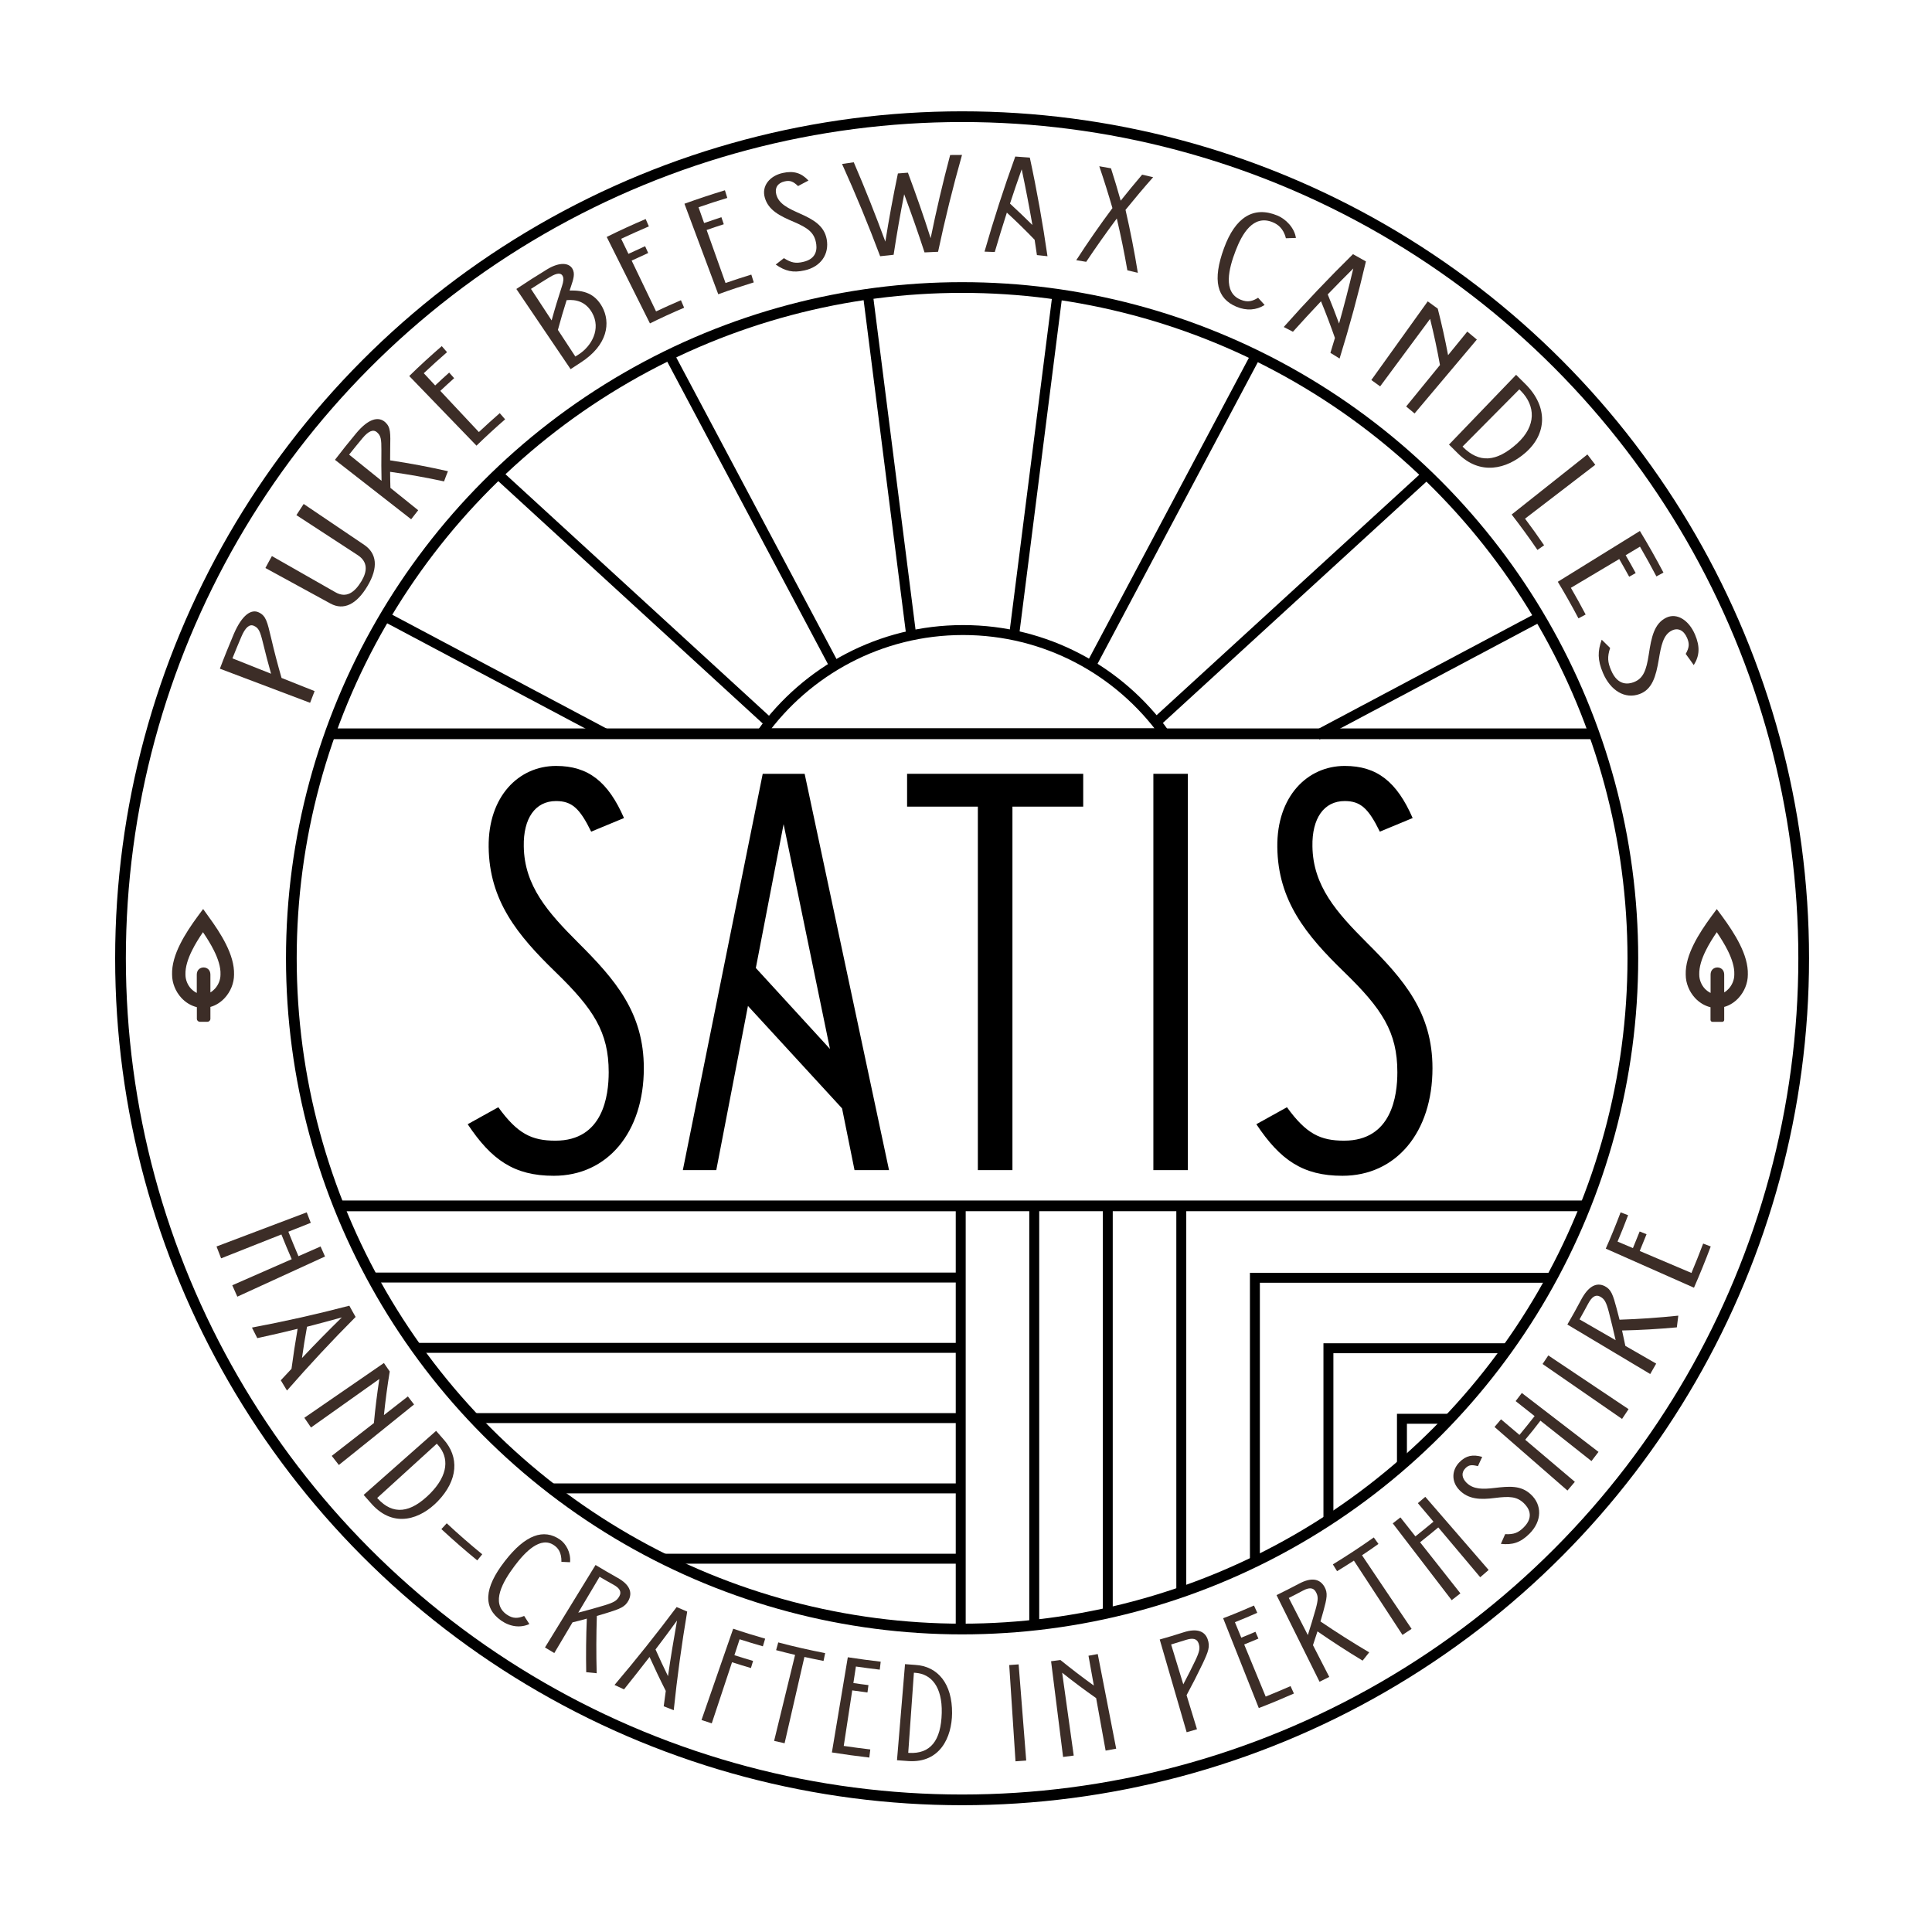
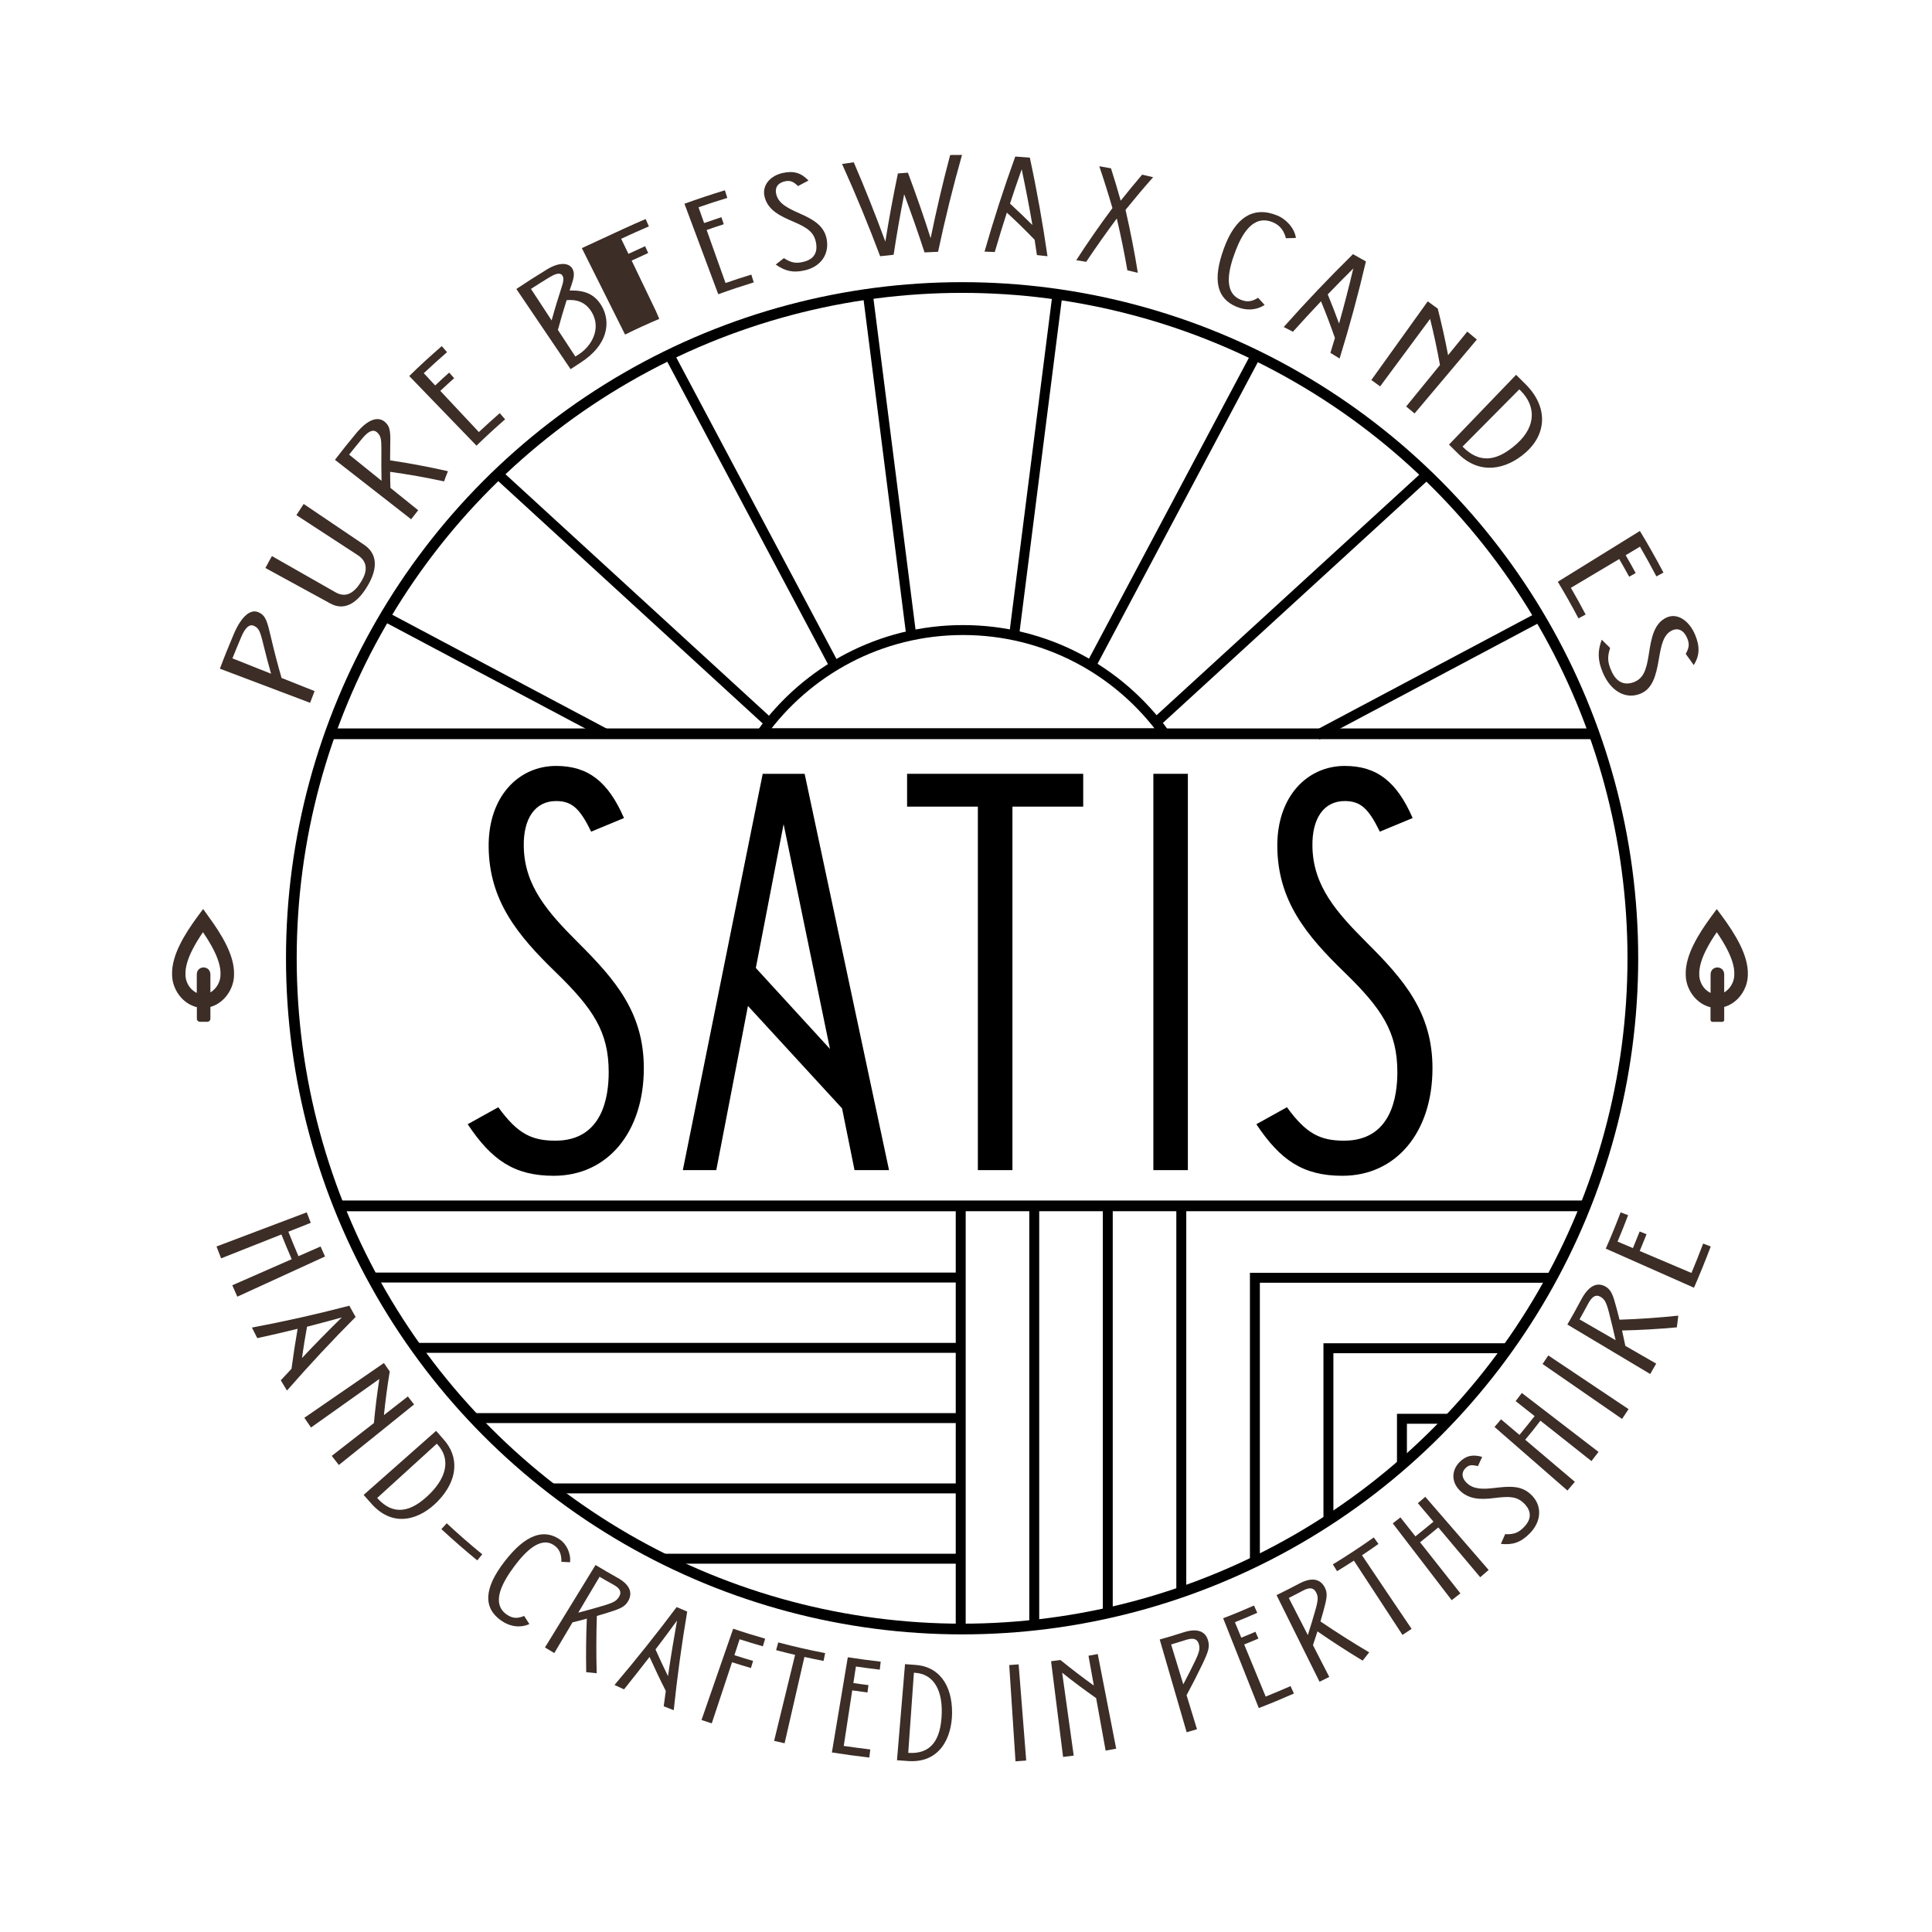
<svg xmlns="http://www.w3.org/2000/svg" version="1.1" id="Layer_1" x="0px" y="0px" viewBox="0 0 252.52 252.52" style="enable-background:new 0 0 252.52 252.52;" xml:space="preserve">
  <style type="text/css">
	.st0{fill:none;stroke:#000000;stroke-width:1.4;stroke-miterlimit:10;}
	.st1{fill:none;stroke:#000000;stroke-miterlimit:10;}
	.st2{display:none;}
	.st3{display:inline;}
	.st4{fill:#8097B7;stroke:#000000;stroke-width:1.4;stroke-miterlimit:10;}
	.st5{fill:#B4CED7;stroke:#000000;stroke-width:1.4;stroke-miterlimit:10;}
	.st6{fill:#728791;stroke:#000000;stroke-width:1.4;stroke-miterlimit:10;}
	.st7{fill:#708E83;stroke:#000000;stroke-width:1.4;stroke-miterlimit:10;}
	.st8{fill:#4A8A74;stroke:#000000;stroke-width:1.4;stroke-miterlimit:10;}
	.st9{fill:#5D6B67;stroke:#000000;stroke-width:1.4;stroke-miterlimit:10;}
	.st10{fill:#FDD77F;stroke:#000000;stroke-width:1.4;stroke-miterlimit:10;}
	.st11{fill:#E97A41;stroke:#000000;stroke-width:1.4;stroke-miterlimit:10;}
	.st12{fill:#BE7242;stroke:#000000;stroke-width:1.4;stroke-miterlimit:10;}
	.st13{fill:#9C5127;stroke:#000000;stroke-width:1.4;stroke-miterlimit:10;}
	.st14{fill:#B98486;stroke:#000000;stroke-width:1.4;stroke-miterlimit:10;}
	.st15{fill:#D26167;stroke:#000000;stroke-width:1.4;stroke-miterlimit:10;}
	.st16{fill:#3C2D27;}
	.st17{fill:none;stroke:#000000;stroke-width:1.3;stroke-miterlimit:10;}
</style>
  <circle class="st0" cx="125.75" cy="125.25" r="87.67" />
-   <circle class="st0" cx="125.75" cy="125.25" r="110" />
  <g>
    <path d="M84.15,139.62c0,8.36-4.74,14.06-11.77,14.06c-5.18,0-8.14-2.07-11.25-6.74l4-2.22c2.52,3.48,4.37,4.37,7.47,4.37   c6.22,0,6.96-5.85,6.96-8.95c0-5.25-2-8.29-6.96-13.1c-4.96-4.81-8.66-9.32-8.73-16.35c-0.07-6.59,3.92-10.58,8.81-10.58   c4.22,0,6.81,2.07,8.88,6.81l-4.29,1.78c-1.48-3.03-2.52-4-4.59-4c-2.74,0-4.29,2.29-4.22,5.92c0.07,5.18,3.18,8.66,7.1,12.58   C80.45,128.07,84.15,132.37,84.15,139.62z" />
    <path d="M97.76,131.48l-4.14,21.46h-4.37l10.44-51.8h5.48l11.03,51.8h-4.51l-1.63-8.07L97.76,131.48z M102.42,107.72l-3.63,18.8   l9.69,10.58L102.42,107.72z" />
    <path d="M132.32,152.94h-4.51v-47.51h-9.25v-4.29h23.02v4.29h-9.25V152.94z" />
    <path d="M155.26,101.14v51.8h-4.51v-51.8H155.26z" />
    <path d="M187.23,139.62c0,8.36-4.74,14.06-11.77,14.06c-5.18,0-8.14-2.07-11.25-6.74l4-2.22c2.52,3.48,4.37,4.37,7.47,4.37   c6.22,0,6.96-5.85,6.96-8.95c0-5.25-2-8.29-6.96-13.1c-4.96-4.81-8.66-9.32-8.73-16.35c-0.07-6.59,3.92-10.58,8.81-10.58   c4.22,0,6.81,2.07,8.88,6.81l-4.29,1.78c-1.48-3.03-2.52-4-4.59-4c-2.74,0-4.29,2.29-4.22,5.92c0.07,5.18,3.18,8.66,7.1,12.58   C183.53,128.07,187.23,132.37,187.23,139.62z" />
  </g>
  <line class="st1" x1="125.57" y1="157.79" x2="44.25" y2="157.79" />
  <g class="st2">
    <g class="st3">
      <path class="st4" d="M208.38,95.87c-12.08-33.97-44.51-58.3-82.63-58.3S55.2,61.9,43.13,95.87H208.38z" />
      <path class="st4" d="M44.25,157.61c12.88,32.4,44.52,55.31,81.51,55.31s68.63-22.91,81.51-55.31H44.25z" />
    </g>
  </g>
  <g class="st2">
    <g class="st3">
      <path class="st5" d="M208.38,95.87c-12.08-33.97-44.51-58.3-82.63-58.3S55.2,61.9,43.13,95.87H208.38z" />
      <path class="st5" d="M44.25,157.61c12.88,32.4,44.52,55.31,81.51,55.31s68.63-22.91,81.51-55.31H44.25z" />
    </g>
  </g>
  <g class="st2">
    <g class="st3">
      <path class="st6" d="M208.38,95.87c-12.08-33.97-44.51-58.3-82.63-58.3S55.2,61.9,43.13,95.87H208.38z" />
      <path class="st6" d="M44.25,157.61c12.88,32.4,44.52,55.31,81.51,55.31s68.63-22.91,81.51-55.31H44.25z" />
    </g>
  </g>
  <g class="st2">
    <g class="st3">
      <path class="st7" d="M208.38,95.87c-12.08-33.97-44.51-58.3-82.63-58.3S55.2,61.9,43.13,95.87H208.38z" />
      <path class="st7" d="M44.25,157.61c12.88,32.4,44.52,55.31,81.51,55.31s68.63-22.91,81.51-55.31H44.25z" />
    </g>
  </g>
  <g class="st2">
    <g class="st3">
      <path class="st8" d="M208.38,95.87c-12.08-33.97-44.51-58.3-82.63-58.3S55.2,61.9,43.13,95.87H208.38z" />
      <path class="st8" d="M44.25,157.61c12.88,32.4,44.52,55.31,81.51,55.31s68.63-22.91,81.51-55.31H44.25z" />
    </g>
  </g>
  <g class="st2">
    <g class="st3">
      <path class="st9" d="M208.38,95.87c-12.08-33.97-44.51-58.3-82.63-58.3S55.2,61.9,43.13,95.87H208.38z" />
      <path class="st9" d="M44.25,157.61c12.88,32.4,44.52,55.31,81.51,55.31s68.63-22.91,81.51-55.31H44.25z" />
    </g>
  </g>
  <g class="st2">
    <g class="st3">
      <path class="st10" d="M208.38,95.87c-12.08-33.97-44.51-58.3-82.63-58.3S55.2,61.9,43.13,95.87H208.38z" />
      <path class="st10" d="M44.25,157.61c12.88,32.4,44.52,55.31,81.51,55.31s68.63-22.91,81.51-55.31H44.25z" />
    </g>
  </g>
  <g class="st2">
    <g class="st3">
      <path class="st11" d="M208.38,95.87c-12.08-33.97-44.51-58.3-82.63-58.3S55.2,61.9,43.13,95.87H208.38z" />
      <path class="st11" d="M44.25,157.61c12.88,32.4,44.52,55.31,81.51,55.31s68.63-22.91,81.51-55.31H44.25z" />
    </g>
  </g>
  <g class="st2">
    <g class="st3">
      <path class="st12" d="M208.38,95.87c-12.08-33.97-44.51-58.3-82.63-58.3S55.2,61.9,43.13,95.87H208.38z" />
      <path class="st12" d="M44.25,157.61c12.88,32.4,44.52,55.31,81.51,55.31s68.63-22.91,81.51-55.31H44.25z" />
    </g>
  </g>
  <g class="st2">
    <g class="st3">
      <path class="st13" d="M208.38,95.87c-12.08-33.97-44.51-58.3-82.63-58.3S55.2,61.9,43.13,95.87H208.38z" />
      <path class="st13" d="M44.25,157.61c12.88,32.4,44.52,55.31,81.51,55.31s68.63-22.91,81.51-55.31H44.25z" />
    </g>
  </g>
  <g class="st2">
    <g class="st3">
      <path class="st14" d="M208.38,95.87c-12.08-33.97-44.51-58.3-82.63-58.3S55.2,61.9,43.13,95.87H208.38z" />
      <path class="st14" d="M44.25,157.61c12.88,32.4,44.52,55.31,81.51,55.31s68.63-22.91,81.51-55.31H44.25z" />
    </g>
  </g>
  <g class="st2">
    <g class="st3">
      <path class="st15" d="M208.38,95.87c-12.08-33.97-44.51-58.3-82.63-58.3S55.2,61.9,43.13,95.87H208.38z" />
      <path class="st15" d="M44.25,157.61c12.88,32.4,44.52,55.31,81.51,55.31s68.63-22.91,81.51-55.31H44.25z" />
    </g>
  </g>
  <g>
    <path class="st16" d="M35.43,83.36c0.41,1.77,0.87,3.52,1.37,5.25c1.44,0.57,2.88,1.15,4.32,1.72c-0.2,0.51-0.4,1.02-0.59,1.53   c-3.93-1.49-7.86-2.97-11.79-4.46c0.58-1.55,1.2-3.06,1.83-4.56c1.07-2.47,2.27-3.28,3.27-2.79C34.78,80.5,34.94,81.31,35.43,83.36   z M33.19,81.8c-0.59-0.27-1.14,0.23-1.65,1.44c-0.4,0.93-0.78,1.86-1.16,2.81c1.68,0.67,3.37,1.34,5.05,2.01   c-0.38-1.33-0.73-2.68-1.06-4.04C34,82.49,33.8,82.07,33.19,81.8z" />
    <path class="st16" d="M48.03,76.6c-1.41,2.38-3.1,3.23-4.83,2.29c-2.84-1.55-5.67-3.1-8.51-4.65c0.28-0.52,0.56-1.05,0.85-1.56   c2.77,1.58,5.54,3.16,8.32,4.74c1.4,0.79,2.48,0.04,3.39-1.47c0.76-1.27,0.85-2.51-0.49-3.39c-2.67-1.74-5.35-3.49-8.02-5.23   c0.31-0.49,0.63-0.98,0.95-1.46c2.65,1.79,5.3,3.58,7.95,5.37C49.23,72.34,49.49,74.16,48.03,76.6z" />
    <path class="st16" d="M51.03,63.77c1.21,0.97,2.42,1.95,3.63,2.92c-0.31,0.39-0.61,0.78-0.92,1.18c-3.32-2.59-6.64-5.18-9.96-7.77   c0.91-1.19,1.84-2.35,2.79-3.49c1.58-1.89,2.9-2.23,3.79-1.42c0.71,0.65,0.68,1.43,0.64,3.43c-0.01,0.52-0.01,1.03-0.01,1.55   c2.56,0.38,5.09,0.86,7.56,1.42c-0.18,0.44-0.35,0.88-0.51,1.33c-2.31-0.5-4.66-0.92-7.05-1.25   C50.99,62.37,51.01,63.07,51.03,63.77z M49.85,58.88c0.01-1.5-0.07-1.94-0.58-2.38c-0.49-0.43-1.12-0.15-1.89,0.77   c-0.59,0.71-1.17,1.42-1.75,2.15c1.41,1.14,2.83,2.28,4.24,3.42C49.84,61.53,49.83,60.21,49.85,58.88z" />
    <path class="st16" d="M57.74,45.24c0.23,0.26,0.46,0.53,0.69,0.79c-1.03,0.89-2.04,1.81-3.04,2.75c0.5,0.53,1,1.06,1.49,1.6   c0.6-0.57,1.21-1.13,1.83-1.68c0.22,0.24,0.43,0.49,0.65,0.73c-0.61,0.54-1.21,1.1-1.81,1.66c1.68,1.79,3.36,3.59,5.04,5.38   c0.9-0.84,1.81-1.67,2.73-2.47c0.23,0.27,0.46,0.54,0.7,0.81c-1.28,1.11-2.52,2.25-3.74,3.44c-2.93-3.03-5.86-6.06-8.79-9.1   C54.86,47.8,56.29,46.5,57.74,45.24z" />
    <path class="st16" d="M78.7,40.09c1.13,2.06,0.77,5.01-2.82,7.31c-0.43,0.28-0.87,0.57-1.3,0.85c-2.36-3.49-4.72-6.98-7.09-10.48   c1.33-0.89,2.68-1.75,4.04-2.58c1.65-0.99,2.85-0.83,3.29-0.06c0.37,0.64,0.13,1.36-0.21,2.37c-0.05,0.16-0.11,0.31-0.16,0.47   C76.29,37.93,77.72,38.34,78.7,40.09z M72.1,41.88c0.41-1.5,0.87-3,1.36-4.51c0.18-0.55,0.26-1.01,0.06-1.34   c-0.2-0.34-0.67-0.41-1.65,0.18c-0.83,0.5-1.65,1.02-2.47,1.55C70.3,39.14,71.2,40.51,72.1,41.88z M77.38,40.86   c-0.84-1.45-2.1-1.74-3.32-1.63c-0.41,1.3-0.79,2.59-1.14,3.89c0.76,1.16,1.52,2.32,2.28,3.48c0.16-0.1,0.31-0.2,0.47-0.3   C77.3,45.24,78.6,43,77.38,40.86z" />
-     <path class="st16" d="M84.39,28.63c0.14,0.32,0.28,0.64,0.42,0.96c-1.22,0.52-2.42,1.06-3.62,1.62c0.32,0.66,0.63,1.31,0.95,1.97   c0.72-0.34,1.45-0.67,2.18-1c0.13,0.3,0.27,0.59,0.4,0.89c-0.72,0.32-1.44,0.65-2.16,0.99c1.06,2.21,2.13,4.42,3.19,6.64   c1.08-0.51,2.16-0.99,3.25-1.46c0.14,0.33,0.28,0.65,0.42,0.98c-1.51,0.64-3,1.32-4.47,2.05c-1.88-3.77-3.77-7.54-5.65-11.3   C80.97,30.14,82.67,29.36,84.39,28.63z" />
+     <path class="st16" d="M84.39,28.63c0.14,0.32,0.28,0.64,0.42,0.96c-1.22,0.52-2.42,1.06-3.62,1.62c0.32,0.66,0.63,1.31,0.95,1.97   c0.72-0.34,1.45-0.67,2.18-1c0.13,0.3,0.27,0.59,0.4,0.89c-0.72,0.32-1.44,0.65-2.16,0.99c1.06,2.21,2.13,4.42,3.19,6.64   c0.14,0.33,0.28,0.65,0.42,0.98c-1.51,0.64-3,1.32-4.47,2.05c-1.88-3.77-3.77-7.54-5.65-11.3   C80.97,30.14,82.67,29.36,84.39,28.63z" />
    <path class="st16" d="M94.75,24.87c0.1,0.33,0.21,0.67,0.31,1c-1.26,0.38-2.51,0.79-3.76,1.22c0.24,0.69,0.49,1.37,0.73,2.06   c0.75-0.26,1.51-0.51,2.26-0.76c0.1,0.31,0.2,0.62,0.31,0.92c-0.75,0.24-1.5,0.49-2.24,0.75c0.82,2.31,1.65,4.62,2.47,6.93   c1.12-0.39,2.24-0.75,3.37-1.1c0.11,0.34,0.21,0.68,0.32,1.02c-1.56,0.48-3.11,0.99-4.64,1.55c-1.47-3.94-2.95-7.89-4.42-11.83   C91.21,26,92.97,25.41,94.75,24.87z" />
    <path class="st16" d="M108.05,31.25c0.37,2-0.79,3.62-2.88,4.09c-1.55,0.35-2.54,0.09-3.78-0.76c0.35-0.28,0.71-0.56,1.07-0.84   c0.98,0.63,1.58,0.71,2.52,0.49c1.88-0.42,1.82-1.84,1.66-2.58c-0.26-1.25-1.03-1.86-2.88-2.65c-1.85-0.78-3.34-1.53-3.8-3.18   c-0.44-1.54,0.67-2.84,2.34-3.21c1.44-0.32,2.44-0.01,3.37,0.99c-0.46,0.24-0.91,0.47-1.36,0.72c-0.65-0.62-1.06-0.77-1.76-0.61   c-0.93,0.21-1.32,0.88-1.08,1.73c0.33,1.22,1.56,1.79,3.03,2.45C106.35,28.7,107.72,29.52,108.05,31.25z" />
    <path class="st16" d="M122.61,32.91c-0.59,0.02-1.18,0.05-1.77,0.08c-0.83-2.55-1.72-5.08-2.66-7.6c-0.52,2.63-0.98,5.27-1.38,7.91   c-0.59,0.06-1.17,0.12-1.76,0.19c-1.52-4.05-3.18-8.08-4.98-12.06c0.51-0.08,1.02-0.15,1.53-0.22c1.48,3.43,2.85,6.89,4.13,10.37   c0.47-2.97,1.02-5.94,1.64-8.91c0.44-0.04,0.87-0.07,1.31-0.1c1.06,2.84,2.06,5.69,2.97,8.56c0.74-3.63,1.59-7.26,2.55-10.87   c0.52-0.01,1.03-0.01,1.55-0.01C124.55,24.45,123.51,28.67,122.61,32.91z" />
    <path class="st16" d="M131.6,27.79c-0.55,1.71-1.08,3.43-1.58,5.15c-0.45-0.02-0.89-0.04-1.34-0.05c1.19-4.17,2.53-8.31,4.02-12.43   c0.64,0.04,1.27,0.09,1.9,0.14c0.93,4.29,1.69,8.59,2.31,12.89c-0.46-0.05-0.92-0.1-1.38-0.15c-0.1-0.67-0.2-1.33-0.3-2   C134.08,30.14,132.86,28.95,131.6,27.79z M133.54,22.13c-0.53,1.49-1.04,2.98-1.53,4.48c1,0.92,1.98,1.86,2.93,2.8   C134.52,26.98,134.05,24.55,133.54,22.13z" />
    <path class="st16" d="M145.97,28.56c-1.39,1.86-2.72,3.75-4,5.66c-0.43-0.07-0.87-0.15-1.3-0.21c1.49-2.31,3.07-4.58,4.73-6.81   c-0.53-1.83-1.1-3.65-1.72-5.47c0.51,0.09,1.02,0.17,1.53,0.27c0.45,1.41,0.88,2.82,1.27,4.23c0.91-1.14,1.84-2.28,2.8-3.4   c0.48,0.11,0.96,0.22,1.44,0.33c-1.24,1.4-2.44,2.83-3.61,4.27c0.63,2.74,1.17,5.49,1.61,8.23c-0.46-0.11-0.91-0.22-1.37-0.33   C146.96,33.07,146.5,30.81,145.97,28.56z" />
    <path class="st16" d="M161.63,40.1c-2.57-1.06-3.19-3.46-1.65-7.66c1.48-4.06,3.87-5.56,7-4.26c1.06,0.44,2.21,1.58,2.4,2.92   c-0.44,0.01-0.88,0.02-1.31,0.04c-0.32-1.33-1.12-1.85-1.74-2.1c-2.55-1.04-4,1.58-4.81,3.68c-0.92,2.38-1.72,5.48,0.63,6.45   c0.96,0.4,1.58,0.18,2.29-0.25c0.29,0.31,0.57,0.62,0.85,0.94C164.22,40.55,162.93,40.64,161.63,40.1z" />
    <path class="st16" d="M172.66,39.38c-1.24,1.31-2.46,2.64-3.67,3.98c-0.4-0.21-0.8-0.42-1.2-0.62c2.89-3.26,5.91-6.43,9.05-9.52   c0.57,0.31,1.13,0.63,1.69,0.95c-1,4.29-2.15,8.52-3.44,12.69c-0.4-0.25-0.8-0.5-1.2-0.74c0.2-0.65,0.39-1.3,0.59-1.95   C173.92,42.58,173.32,40.97,172.66,39.38z M176.88,35.09c-1.13,1.12-2.24,2.25-3.34,3.39c0.52,1.27,1.02,2.54,1.48,3.81   C175.69,39.91,176.31,37.51,176.88,35.09z" />
    <path class="st16" d="M184.89,54.04c-0.37-0.31-0.73-0.61-1.1-0.91c1.47-1.81,2.95-3.61,4.42-5.42c-0.36-2.01-0.79-4.02-1.29-6.03   c-2.18,2.94-4.35,5.88-6.53,8.82c-0.38-0.28-0.76-0.56-1.15-0.83c2.46-3.43,4.91-6.86,7.37-10.28c0.44,0.31,0.87,0.63,1.31,0.95   c0.52,2.03,0.97,4.06,1.35,6.08c0.84-1.03,1.68-2.05,2.51-3.08c0.42,0.34,0.84,0.69,1.25,1.04   C190.32,47.59,187.61,50.82,184.89,54.04z" />
    <path class="st16" d="M199.36,59.19c-2.42,2.11-5.91,3.02-8.84,0.04c-0.38-0.38-0.75-0.75-1.13-1.12c2.92-3.04,5.84-6.08,8.77-9.12   c0.43,0.42,0.86,0.85,1.29,1.28C202.31,53.16,202.23,56.7,199.36,59.19z M198.81,51.12c-0.08-0.08-0.15-0.15-0.23-0.23   c-2.47,2.49-4.95,4.98-7.42,7.48c0.02,0.02,0.05,0.05,0.07,0.07c2.09,2.08,4.33,1.99,7.05-0.46   C200.85,55.65,200.68,53.03,198.81,51.12z" />
-     <path class="st16" d="M201.82,71.27c-0.29,0.2-0.58,0.41-0.87,0.61c-1.08-1.59-2.21-3.13-3.37-4.63c3.3-2.62,6.6-5.24,9.9-7.85   c0.35,0.45,0.69,0.9,1.03,1.35c-3.06,2.35-6.12,4.69-9.18,7.04C200.18,68.92,201.01,70.08,201.82,71.27z" />
    <path class="st16" d="M217.42,74.84c-0.31,0.17-0.61,0.33-0.92,0.5c-0.69-1.32-1.41-2.61-2.15-3.89c-0.62,0.37-1.25,0.74-1.87,1.12   c0.45,0.77,0.88,1.54,1.31,2.33c-0.28,0.16-0.57,0.32-0.85,0.48c-0.43-0.78-0.86-1.55-1.3-2.31c-2.11,1.25-4.21,2.51-6.32,3.76   c0.66,1.14,1.31,2.3,1.93,3.49c-0.31,0.17-0.62,0.34-0.94,0.5c-0.86-1.63-1.76-3.23-2.7-4.78c3.58-2.21,7.16-4.43,10.73-6.64   C215.41,71.16,216.44,72.98,217.42,74.84z" />
    <path class="st16" d="M214.31,90.71c-1.91,0.71-3.8-0.43-4.79-2.74c-0.73-1.71-0.71-2.86-0.17-4.36c0.37,0.35,0.73,0.71,1.1,1.08   c-0.39,1.19-0.32,1.88,0.13,2.92c0.87,2.07,2.28,1.82,2.99,1.54c1.18-0.47,1.61-1.45,1.94-3.66c0.33-2.21,0.71-3.98,2.24-4.74   c1.43-0.72,3,0.33,3.79,2.18c0.68,1.59,0.6,2.79-0.16,4c-0.35-0.49-0.69-0.98-1.05-1.46c0.46-0.83,0.51-1.32,0.18-2.09   c-0.44-1.02-1.2-1.36-1.99-0.97c-1.14,0.55-1.41,2.01-1.71,3.79C216.44,88.39,215.96,90.1,214.31,90.71z" />
  </g>
  <g>
    <g>
      <path class="st17" d="M152.2,95.85c-5.89-8.17-15.48-13.5-26.33-13.5s-20.44,5.33-26.33,13.5H152.2z" />
      <line class="st17" x1="100.43" y1="94.36" x2="65.24" y2="62.11" />
      <line class="st17" x1="79.11" y1="95.87" x2="50.15" y2="80.49" />
      <line class="st17" x1="109.02" y1="86.93" x2="87.5" y2="46.43" />
      <line class="st17" x1="119.05" y1="82.62" x2="113.44" y2="38.49" />
      <line class="st17" x1="151.25" y1="94.29" x2="186.4" y2="62.11" />
      <line class="st17" x1="172.16" y1="96.08" x2="201.5" y2="80.49" />
      <line class="st17" x1="142.71" y1="86.77" x2="164.15" y2="46.43" />
      <line class="st17" x1="132.6" y1="82.62" x2="138.21" y2="38.49" />
    </g>
    <g>
      <g>
        <line class="st17" x1="54.37" y1="176.17" x2="125.57" y2="176.17" />
        <line class="st17" x1="125.57" y1="166.98" x2="48.3" y2="166.98" />
        <line class="st17" x1="61.92" y1="185.35" x2="125.57" y2="185.35" />
        <line class="st17" x1="125.57" y1="194.54" x2="71.84" y2="194.54" />
        <line class="st17" x1="125.57" y1="203.73" x2="86.82" y2="203.73" />
      </g>
      <line class="st17" x1="144.79" y1="210.86" x2="144.79" y2="157.61" />
      <line class="st17" x1="135.18" y1="157.61" x2="135.18" y2="212.41" />
      <line class="st17" x1="154.4" y1="157.46" x2="154.4" y2="208.18" />
      <polyline class="st17" points="202.82,167.01 164.02,167.01 164.02,204.26   " />
      <polyline class="st17" points="197.24,176.22 173.63,176.22 173.63,198.89   " />
      <polyline class="st17" points="189.75,185.44 183.24,185.44 183.24,191.7   " />
      <line class="st17" x1="125.57" y1="157.61" x2="125.57" y2="212.41" />
    </g>
  </g>
  <g>
    <path class="st16" d="M36.78,161.35c-2.63,1.04-5.26,2.08-7.88,3.12c-0.2-0.51-0.4-1.03-0.6-1.55c3.93-1.49,7.86-2.97,11.79-4.46   c0.17,0.46,0.35,0.91,0.53,1.37c-0.98,0.39-1.95,0.77-2.93,1.16c0.43,1.08,0.87,2.15,1.32,3.2c0.96-0.42,1.92-0.84,2.89-1.27   c0.19,0.44,0.38,0.88,0.58,1.31c-3.82,1.75-7.64,3.5-11.46,5.25c-0.22-0.49-0.44-0.99-0.66-1.49c2.59-1.14,5.18-2.27,7.77-3.41   C37.66,163.52,37.22,162.44,36.78,161.35z" />
    <path class="st16" d="M38.9,173.68c-1.75,0.43-3.5,0.84-5.27,1.22c-0.24-0.46-0.47-0.92-0.7-1.38c4.3-0.81,8.54-1.76,12.73-2.86   c0.27,0.49,0.54,0.99,0.82,1.47c-3.08,3.09-6.07,6.3-8.97,9.62c-0.27-0.44-0.54-0.89-0.81-1.34c0.46-0.5,0.93-1,1.4-1.5   C38.33,177.16,38.6,175.41,38.9,173.68z M44.68,172.19c-1.51,0.42-3.03,0.83-4.55,1.22c-0.25,1.35-0.47,2.72-0.66,4.09   C41.17,175.69,42.91,173.92,44.68,172.19z" />
    <path class="st16" d="M44.29,191.48c-0.31-0.4-0.62-0.79-0.93-1.19c1.84-1.43,3.68-2.86,5.51-4.29c0.18-1.94,0.42-3.86,0.71-5.76   c-2.98,2.11-5.95,4.23-8.93,6.34c-0.29-0.42-0.58-0.84-0.87-1.27c3.47-2.39,6.94-4.77,10.4-7.16c0.25,0.37,0.51,0.75,0.76,1.11   c-0.31,1.88-0.56,3.78-0.76,5.7c1.04-0.81,2.09-1.63,3.13-2.44c0.27,0.35,0.54,0.7,0.81,1.05   C50.86,186.21,47.58,188.84,44.29,191.48z" />
    <path class="st16" d="M57.22,196.22c-2.21,2.29-5.69,3.6-8.61,0.39c-0.36-0.4-0.72-0.81-1.08-1.22c3.16-2.79,6.31-5.58,9.47-8.37   c0.32,0.36,0.63,0.72,0.95,1.08C60.06,190.43,59.87,193.47,57.22,196.22z M57.26,188.89c-0.06-0.06-0.12-0.13-0.17-0.19   c-2.6,2.36-5.19,4.73-7.79,7.09c0.02,0.02,0.04,0.05,0.06,0.07c2.01,2.2,4.28,1.93,6.85-0.64   C58.66,192.75,58.67,190.48,57.26,188.89z" />
    <path class="st16" d="M58.39,199.1c1.51,1.41,3.06,2.76,4.64,4.05c-0.22,0.27-0.43,0.53-0.65,0.8c-1.6-1.31-3.16-2.67-4.69-4.09   C57.93,199.6,58.16,199.35,58.39,199.1z" />
    <path class="st16" d="M65.51,211.82c-2.39-1.68-2.27-4.25,0.48-7.78c2.66-3.43,5.07-4.31,7.23-2.79c0.74,0.52,1.41,1.66,1.29,2.94   c-0.37-0.01-0.75-0.03-1.13-0.05c0.03-1.28-0.49-1.84-0.94-2.15c-1.79-1.27-3.82,0.87-5.18,2.68c-1.52,2.03-3.17,4.85-1.04,6.35   c0.86,0.6,1.52,0.5,2.29,0.19c0.22,0.35,0.45,0.71,0.68,1.06C68.04,212.79,66.71,212.65,65.51,211.82z" />
    <path class="st16" d="M74.83,212.05c-0.79,1.34-1.59,2.67-2.38,4.01c-0.41-0.24-0.82-0.48-1.22-0.73c2.2-3.59,4.41-7.19,6.61-10.78   c0.94,0.57,1.89,1.12,2.85,1.66c1.59,0.88,2.02,1.9,1.46,2.98c-0.45,0.84-1.09,1.09-2.8,1.62c-0.44,0.14-0.89,0.27-1.34,0.4   c-0.08,2.48-0.09,4.98-0.02,7.49c-0.46-0.04-0.91-0.09-1.37-0.14c-0.04-2.35-0.02-4.68,0.08-7   C76.09,211.73,75.46,211.9,74.83,212.05z M79.02,209.82c1.27-0.39,1.62-0.62,1.94-1.2c0.31-0.57,0.03-1.05-0.77-1.49   c-0.61-0.34-1.22-0.68-1.82-1.04c-0.93,1.56-1.86,3.13-2.79,4.69C76.75,210.48,77.89,210.16,79.02,209.82z" />
    <path class="st16" d="M84.9,216.57c-1.1,1.42-2.21,2.83-3.34,4.24c-0.41-0.19-0.83-0.38-1.24-0.58c2.82-3.32,5.53-6.72,8.12-10.18   c0.46,0.2,0.92,0.4,1.38,0.59c-0.72,4.26-1.31,8.56-1.76,12.89c-0.44-0.17-0.88-0.34-1.31-0.51c0.09-0.67,0.18-1.34,0.27-2.01   C86.27,219.53,85.57,218.05,84.9,216.57z M88.49,211.81c-0.92,1.27-1.86,2.53-2.81,3.78c0.52,1.17,1.06,2.33,1.63,3.49   C87.66,216.64,88.06,214.22,88.49,211.81z" />
    <path class="st16" d="M95.99,216.34c0.81,0.26,1.63,0.51,2.44,0.75c-0.09,0.31-0.19,0.62-0.28,0.93c-0.83-0.24-1.65-0.5-2.47-0.76   c-0.88,2.66-1.77,5.33-2.65,7.99c-0.45-0.14-0.89-0.29-1.34-0.44c1.38-3.98,2.76-7.95,4.14-11.93c1.38,0.47,2.78,0.9,4.18,1.3   c-0.1,0.33-0.2,0.67-0.3,1c-1.02-0.29-2.03-0.6-3.04-0.92C96.45,214.96,96.22,215.65,95.99,216.34z" />
    <path class="st16" d="M102.55,227.85c-0.46-0.1-0.91-0.21-1.37-0.31c0.91-3.75,1.83-7.49,2.74-11.24c-0.83-0.2-1.66-0.4-2.48-0.62   c0.09-0.34,0.18-0.67,0.28-1.01c2.03,0.54,4.07,1,6.13,1.4c-0.07,0.34-0.14,0.68-0.21,1.02c-0.84-0.16-1.67-0.34-2.5-0.52   C104.28,220.33,103.42,224.09,102.55,227.85z" />
    <path class="st16" d="M115.11,217.19c-0.04,0.35-0.08,0.69-0.12,1.04c-1.04-0.12-2.08-0.26-3.12-0.41   c-0.11,0.72-0.22,1.44-0.33,2.16c0.65,0.1,1.31,0.19,1.97,0.27c-0.04,0.32-0.08,0.64-0.13,0.96c-0.66-0.08-1.33-0.18-1.99-0.27   c-0.37,2.42-0.74,4.84-1.11,7.26c1.15,0.17,2.31,0.32,3.47,0.46c-0.04,0.35-0.08,0.7-0.13,1.06c-1.63-0.19-3.26-0.41-4.89-0.67   c0.69-4.15,1.39-8.29,2.08-12.44C112.24,216.83,113.68,217.02,115.11,217.19z" />
    <path class="st16" d="M124.44,223.92c-0.03,3.17-1.58,6.51-5.67,6.26c-0.51-0.03-1.02-0.07-1.53-0.11   c0.35-4.19,0.7-8.37,1.05-12.56c0.45,0.04,0.9,0.07,1.35,0.1C122.61,217.79,124.47,220.11,124.44,223.92z M119.69,218.65   c-0.08-0.01-0.16-0.01-0.24-0.02c-0.25,3.49-0.49,6.98-0.74,10.47c0.03,0,0.06,0,0.09,0.01c2.8,0.16,4.2-1.59,4.29-5.22   C123.17,220.43,121.69,218.8,119.69,218.65z" />
    <path class="st16" d="M133.14,217.54c0.33,4.19,0.66,8.38,0.99,12.57c-0.47,0.04-0.93,0.07-1.4,0.1   c-0.27-4.19-0.55-8.39-0.82-12.58C132.33,217.6,132.73,217.57,133.14,217.54z" />
    <path class="st16" d="M145.89,228.56c-0.46,0.09-0.92,0.17-1.38,0.25c-0.41-2.29-0.83-4.57-1.24-6.86   c-1.53-1.07-3.01-2.18-4.44-3.32c0.5,3.61,1,7.22,1.51,10.83c-0.46,0.06-0.93,0.12-1.39,0.18c-0.52-4.17-1.05-8.34-1.57-12.51   c0.41-0.05,0.81-0.1,1.22-0.16c1.41,1.14,2.87,2.26,4.37,3.34c-0.23-1.3-0.47-2.6-0.7-3.9c0.4-0.07,0.81-0.14,1.21-0.22   C144.29,220.31,145.09,224.43,145.89,228.56z" />
    <path class="st16" d="M157.19,217.45c-0.66,1.38-1.36,2.75-2.1,4.12c0.45,1.48,0.9,2.97,1.36,4.45c-0.45,0.13-0.9,0.26-1.35,0.39   c-1.17-4.04-2.35-8.08-3.52-12.12c1.05-0.29,2.09-0.61,3.12-0.94c1.71-0.55,2.76-0.17,3.14,0.89   C158.19,215.22,157.94,215.85,157.19,217.45z M156.66,214.79c-0.21-0.61-0.75-0.73-1.61-0.46c-0.66,0.21-1.32,0.41-1.98,0.61   c0.53,1.74,1.06,3.47,1.59,5.21c0.55-1.04,1.08-2.08,1.58-3.13C156.8,215.83,156.87,215.42,156.66,214.79z" />
    <path class="st16" d="M163.9,209.85c0.14,0.32,0.29,0.64,0.43,0.95c-0.97,0.43-1.94,0.84-2.92,1.23c0.28,0.67,0.55,1.35,0.83,2.02   c0.62-0.25,1.23-0.5,1.85-0.77c0.13,0.3,0.26,0.6,0.39,0.89c-0.62,0.26-1.24,0.52-1.86,0.77c0.94,2.27,1.87,4.54,2.81,6.81   c1.09-0.44,2.17-0.9,3.25-1.37c0.15,0.32,0.29,0.65,0.44,0.97c-1.52,0.67-3.05,1.31-4.59,1.9c-1.55-3.91-3.1-7.83-4.66-11.74   C161.22,211,162.56,210.44,163.9,209.85z" />
    <path class="st16" d="M171.61,215.03c0.71,1.38,1.42,2.76,2.13,4.15c-0.42,0.21-0.85,0.42-1.27,0.63   c-1.87-3.77-3.74-7.55-5.62-11.32c0.98-0.48,1.96-0.98,2.93-1.49c1.6-0.86,2.7-0.67,3.32,0.38c0.48,0.83,0.34,1.5-0.13,3.22   c-0.12,0.44-0.25,0.89-0.38,1.33c2.06,1.4,4.19,2.75,6.37,4.04c-0.28,0.36-0.57,0.72-0.86,1.08c-2.02-1.22-3.99-2.5-5.9-3.82   C172.01,213.81,171.82,214.42,171.61,215.03z M171.96,210.33c0.35-1.28,0.35-1.69,0.02-2.27c-0.32-0.57-0.88-0.59-1.68-0.16   c-0.61,0.33-1.23,0.65-1.85,0.96c0.83,1.62,1.66,3.24,2.49,4.85C171.3,212.58,171.64,211.46,171.96,210.33z" />
    <path class="st16" d="M184.5,212.9c-0.4,0.27-0.79,0.53-1.19,0.79c-2.12-3.24-4.23-6.47-6.35-9.71c-0.73,0.47-1.46,0.93-2.2,1.38   c-0.18-0.3-0.37-0.59-0.55-0.89c1.82-1.11,3.6-2.28,5.35-3.52c0.2,0.28,0.41,0.57,0.61,0.85c-0.71,0.51-1.43,1-2.15,1.48   C180.17,206.49,182.33,209.69,184.5,212.9z" />
    <path class="st16" d="M185.61,201.58c1.76,2.23,3.52,4.45,5.27,6.68c-0.38,0.3-0.76,0.59-1.14,0.89c-2.57-3.35-5.13-6.69-7.7-10.04   c0.34-0.26,0.67-0.52,1-0.78c0.65,0.83,1.31,1.66,1.96,2.48c0.79-0.63,1.58-1.27,2.36-1.92c-0.68-0.81-1.36-1.61-2.04-2.42   c0.32-0.27,0.65-0.55,0.97-0.83c2.76,3.19,5.52,6.37,8.28,9.56c-0.37,0.32-0.73,0.63-1.1,0.95c-1.83-2.17-3.66-4.34-5.48-6.51   C187.2,200.3,186.41,200.95,185.61,201.58z" />
    <path class="st16" d="M200.08,195.32c1.5,1.38,1.47,3.49-0.16,5.13c-1.2,1.2-2.25,1.5-3.75,1.34c0.19-0.42,0.37-0.85,0.56-1.27   c1.16,0.06,1.75-0.2,2.45-0.91c1.42-1.43,0.54-2.61,0-3.13c-0.92-0.89-1.89-0.93-3.79-0.69c-1.9,0.25-3.46,0.19-4.65-1.04   c-1.11-1.16-0.96-2.65,0.02-3.64c0.85-0.86,1.72-1.04,2.97-0.69c-0.18,0.4-0.37,0.81-0.56,1.21c-0.83-0.21-1.21-0.16-1.63,0.27   c-0.56,0.56-0.49,1.27,0.14,1.9c0.9,0.89,2.15,0.86,3.66,0.68C197.24,194.26,198.79,194.11,200.08,195.32z" />
    <path class="st16" d="M199.35,188.18c2.16,1.83,4.33,3.66,6.49,5.5c-0.32,0.38-0.64,0.76-0.97,1.14c-3.18-2.77-6.35-5.54-9.53-8.31   c0.29-0.33,0.57-0.67,0.85-1c0.8,0.68,1.61,1.36,2.41,2.04c0.67-0.81,1.33-1.63,1.98-2.46c-0.83-0.65-1.65-1.31-2.48-1.96   c0.27-0.35,0.54-0.7,0.81-1.06c3.34,2.57,6.68,5.13,10.02,7.7c-0.3,0.4-0.61,0.8-0.92,1.2c-2.22-1.76-4.44-3.52-6.67-5.28   C200.7,186.54,200.03,187.37,199.35,188.18z" />
    <path class="st16" d="M202.37,177.16c3.5,2.34,7,4.68,10.49,7.02c-0.28,0.43-0.57,0.86-0.85,1.28c-3.46-2.39-6.93-4.79-10.39-7.18   C201.87,177.91,202.12,177.54,202.37,177.16z" />
    <path class="st16" d="M212.44,175.91c1.34,0.77,2.69,1.55,4.03,2.32c-0.26,0.46-0.52,0.91-0.78,1.36   c-3.61-2.16-7.22-4.31-10.83-6.47c0.61-1.05,1.21-2.11,1.78-3.2c0.95-1.8,2.01-2.36,3.1-1.82c0.85,0.43,1.08,1.12,1.57,2.96   c0.13,0.48,0.25,0.95,0.37,1.43c2.54-0.08,5.1-0.26,7.68-0.53c-0.06,0.51-0.12,1.02-0.19,1.53c-2.41,0.22-4.79,0.36-7.16,0.41   C212.16,174.58,212.3,175.25,212.44,175.91z M210.29,171.51c-0.36-1.36-0.58-1.74-1.17-2.05c-0.58-0.3-1.07,0.05-1.55,0.95   c-0.37,0.69-0.74,1.37-1.12,2.04c1.57,0.91,3.14,1.81,4.72,2.72C210.89,173.94,210.6,172.72,210.29,171.51z" />
    <path class="st16" d="M211.82,158.46c0.33,0.12,0.65,0.25,0.98,0.37c-0.44,1.17-0.9,2.32-1.38,3.45c0.67,0.28,1.34,0.57,2.01,0.85   c0.3-0.72,0.59-1.44,0.88-2.17c0.3,0.12,0.6,0.24,0.9,0.36c-0.29,0.74-0.59,1.47-0.89,2.19c2.25,0.96,4.51,1.91,6.76,2.87   c0.53-1.26,1.04-2.54,1.53-3.84c0.33,0.13,0.66,0.25,0.99,0.38c-0.69,1.83-1.42,3.63-2.19,5.39c-3.84-1.7-7.68-3.4-11.53-5.11   C210.57,161.65,211.21,160.07,211.82,158.46z" />
  </g>
  <line class="st0" x1="43.13" y1="95.91" x2="208.17" y2="95.91" />
  <line class="st0" x1="44.25" y1="157.61" x2="207.26" y2="157.61" />
  <path class="st16" d="M27.25,119.79c0.82,1.12,1.66,2.36,2.29,3.63v0c0.66,1.32,1.09,2.68,1.05,3.97h0c0,1.12-0.46,2.22-1.2,3.03  c-0.51,0.56-1.16,0.99-1.89,1.19v1.55c0,0.22-0.18,0.39-0.39,0.39h-0.99c-0.22,0-0.39-0.18-0.39-0.39v-1.52  c-0.79-0.19-1.49-0.63-2.04-1.23c-0.74-0.81-1.2-1.92-1.2-3.03h0c-0.04-1.29,0.39-2.65,1.05-3.97c0.63-1.27,1.47-2.51,2.29-3.63  l0.72-0.97L27.25,119.79L27.25,119.79z M25.72,129.78v-2.4c0-1.24,1.78-1.24,1.78,0v2.33c0.22-0.12,0.41-0.29,0.59-0.48  c0.45-0.49,0.73-1.16,0.73-1.84l0-0.03c0.04-0.96-0.32-2.05-0.87-3.15l0,0c-0.4-0.8-0.9-1.6-1.42-2.37  c-0.52,0.76-1.02,1.56-1.42,2.37c-0.55,1.1-0.9,2.19-0.87,3.15l0,0.03c0,0.68,0.28,1.35,0.73,1.84  C25.2,129.46,25.45,129.65,25.72,129.78L25.72,129.78z" />
  <path class="st16" d="M225.11,119.79c0.82,1.12,1.66,2.36,2.29,3.63v0c0.66,1.32,1.09,2.68,1.05,3.97h0c0,1.12-0.46,2.22-1.2,3.03  c-0.51,0.56-1.16,0.99-1.89,1.19v1.69c0,0.14-0.11,0.26-0.26,0.26h-1.27c-0.14,0-0.26-0.11-0.26-0.26v-1.65  c-0.79-0.19-1.49-0.63-2.04-1.23c-0.74-0.81-1.2-1.92-1.2-3.03h0c-0.04-1.29,0.39-2.65,1.05-3.97c0.63-1.27,1.47-2.51,2.29-3.63  l0.72-0.97L225.11,119.79L225.11,119.79z M223.58,129.78v-2.4c0-1.24,1.78-1.24,1.78,0v2.33c0.22-0.12,0.41-0.29,0.59-0.48  c0.45-0.49,0.73-1.16,0.73-1.84l0-0.03c0.04-0.96-0.32-2.05-0.87-3.15l0,0c-0.4-0.8-0.9-1.6-1.42-2.37  c-0.52,0.76-1.02,1.56-1.42,2.37c-0.55,1.1-0.9,2.19-0.87,3.15l0,0.03c0,0.68,0.28,1.35,0.73,1.84  C223.06,129.46,223.31,129.65,223.58,129.78L223.58,129.78z" />
</svg>